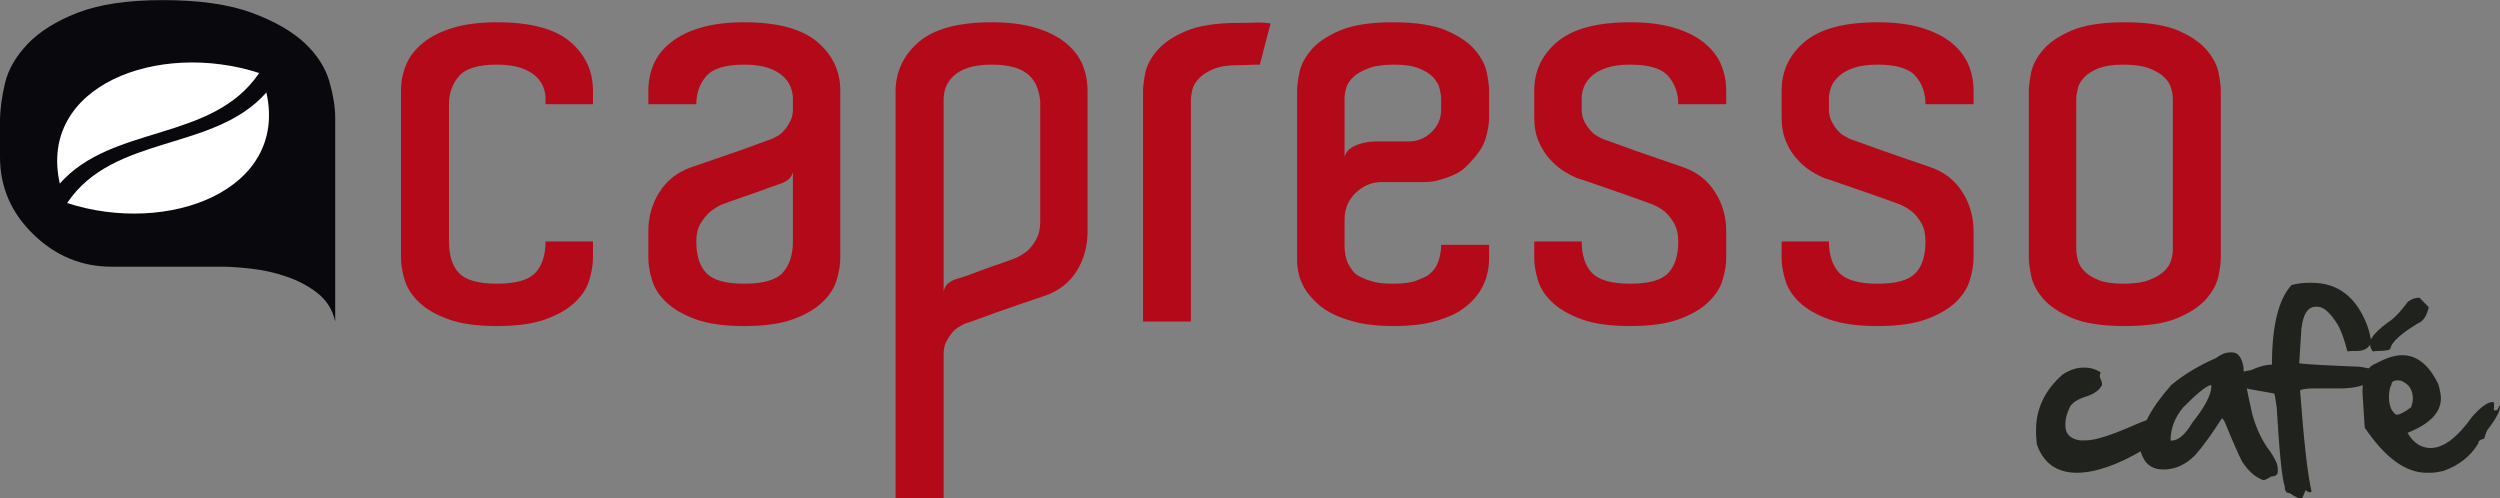
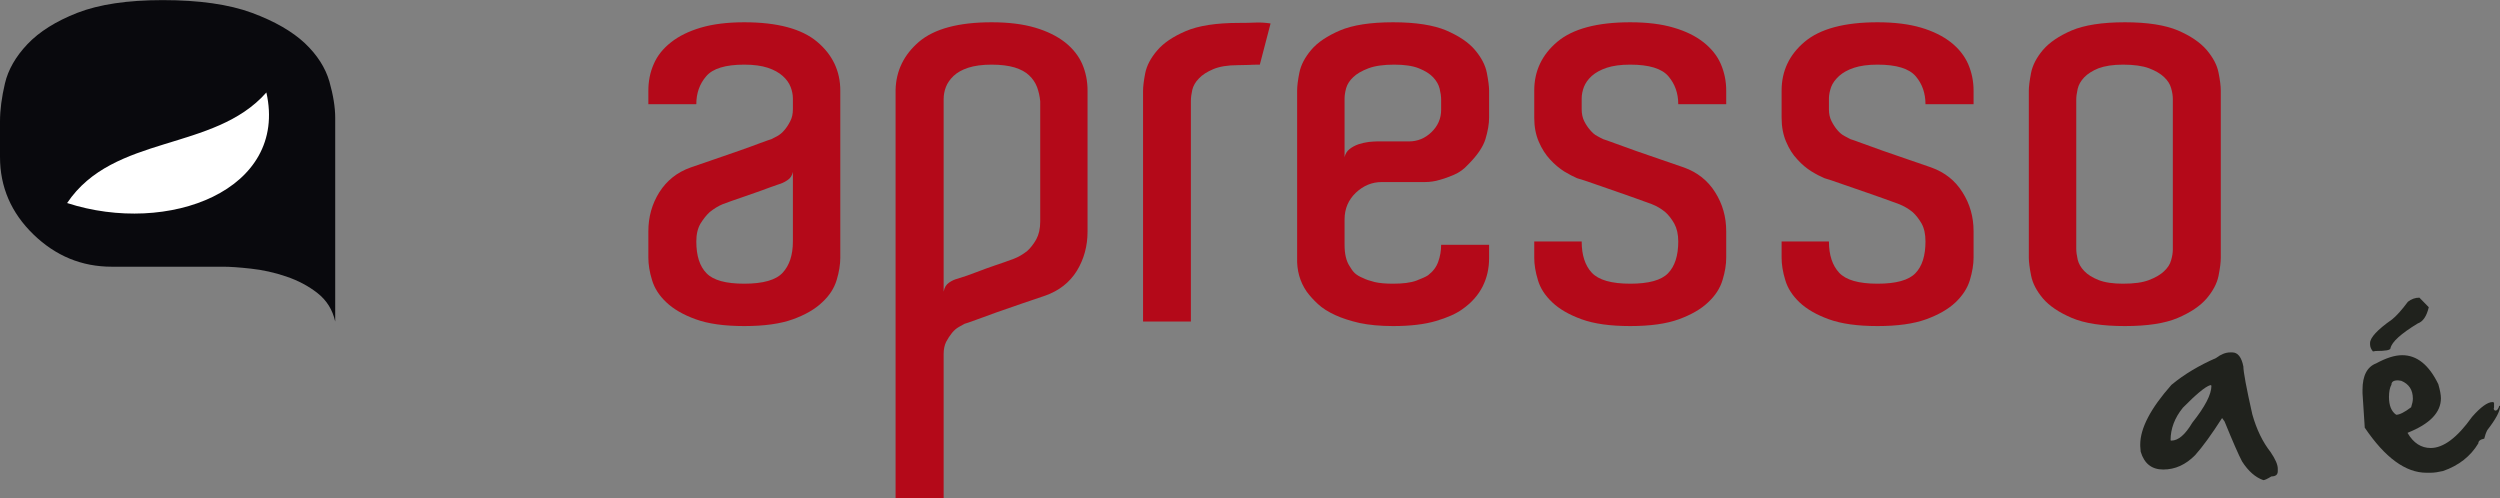
<svg xmlns="http://www.w3.org/2000/svg" width="90.81pt" height="18.1pt" viewBox="0 0 90.81 18.1" version="1.1">
  <rect x="0" y="0" width="90.81" height="18.1" fill="#808080" stroke="none" />
  <defs>
    <clipPath id="clip1">
      <path d="M 32 0 L 40 0 L 40 18.102 L 32 18.102 Z M 32 0 " />
    </clipPath>
    <clipPath id="clip2">
-       <path d="M 81 10 L 87 10 L 87 18.102 L 81 18.102 Z M 81 10 " />
-     </clipPath>
+       </clipPath>
    <clipPath id="clip3">
      <path d="M 85 10 L 90.809 10 L 90.809 18 L 85 18 Z M 85 10 " />
    </clipPath>
  </defs>
  <g id="surface1">
    <path style=" stroke:none;fill-rule:nonzero;fill:rgb(3.899%,3.899%,5.099%);fill-opacity:1;" d="M 0 5.129 L 0 5.699 C 0 6.793 0.406 7.73 1.211 8.512 C 2.02 9.297 2.969 9.688 4.059 9.688 L 8.117 9.688 C 8.355 9.688 8.688 9.711 9.113 9.758 C 9.543 9.805 9.969 9.898 10.395 10.043 C 10.824 10.188 11.203 10.387 11.535 10.648 C 11.867 10.91 12.082 11.254 12.176 11.68 L 12.176 4.277 C 12.176 3.898 12.105 3.457 11.965 2.961 C 11.82 2.461 11.523 1.996 11.074 1.57 C 10.621 1.145 9.98 0.773 9.148 0.465 C 8.32 0.16 7.238 0.004 5.91 0.004 C 4.629 0.004 3.598 0.16 2.812 0.465 C 2.027 0.773 1.426 1.152 0.996 1.605 C 0.57 2.055 0.297 2.531 0.18 3.027 C 0.062 3.527 0 3.992 0 4.418 L 0 5.059 " />
-     <path style=" stroke:none;fill-rule:evenodd;fill:rgb(100%,100%,100%);fill-opacity:1;" d="M 9.414 2.652 C 7.723 5.164 4.078 4.508 2.172 6.668 C 1.375 3.117 5.734 1.461 9.414 2.652 " />
    <path style=" stroke:none;fill-rule:evenodd;fill:rgb(100%,100%,100%);fill-opacity:1;" d="M 2.438 7.375 C 4.125 4.863 7.77 5.523 9.676 3.359 C 10.473 6.914 6.113 8.566 2.438 7.375 " />
-     <path style=" stroke:none;fill-rule:nonzero;fill:rgb(70.599%,3.899%,9.799%);fill-opacity:1;" d="M 19.816 3.785 L 19.816 3.578 C 19.816 3.441 19.789 3.301 19.734 3.16 C 19.68 3.016 19.586 2.883 19.449 2.758 C 19.309 2.637 19.129 2.535 18.906 2.461 C 18.68 2.387 18.395 2.348 18.055 2.348 C 17.371 2.348 16.906 2.488 16.668 2.77 C 16.43 3.051 16.309 3.387 16.309 3.785 L 16.309 8.77 C 16.309 9.289 16.434 9.672 16.68 9.926 C 16.926 10.18 17.383 10.305 18.055 10.305 C 18.734 10.305 19.203 10.172 19.449 9.906 C 19.695 9.641 19.816 9.262 19.816 8.77 L 21.539 8.77 L 21.539 9.363 C 21.539 9.605 21.496 9.879 21.406 10.172 C 21.316 10.469 21.145 10.738 20.883 10.98 C 20.625 11.23 20.27 11.434 19.816 11.598 C 19.367 11.762 18.777 11.844 18.055 11.844 C 17.328 11.844 16.742 11.762 16.289 11.598 C 15.84 11.434 15.48 11.23 15.223 10.98 C 14.965 10.738 14.789 10.469 14.699 10.172 C 14.609 9.879 14.566 9.605 14.566 9.363 L 14.566 3.293 C 14.566 2.949 14.633 2.629 14.762 2.328 C 14.891 2.027 15.102 1.766 15.387 1.539 C 15.676 1.312 16.035 1.137 16.473 1.004 C 16.91 0.875 17.438 0.809 18.055 0.809 C 19.273 0.809 20.156 1.047 20.711 1.516 C 21.262 1.988 21.539 2.582 21.539 3.293 L 21.539 3.785 " />
    <path style=" stroke:none;fill-rule:nonzero;fill:rgb(70.599%,3.899%,9.799%);fill-opacity:1;" d="M 28.801 6.246 C 28.773 6.383 28.703 6.484 28.594 6.551 C 28.488 6.621 28.383 6.668 28.285 6.695 C 28.082 6.766 27.859 6.844 27.621 6.934 C 27.383 7.02 27.16 7.098 26.953 7.168 C 26.707 7.25 26.477 7.332 26.258 7.414 C 26.094 7.48 25.938 7.578 25.785 7.699 C 25.664 7.809 25.551 7.949 25.445 8.121 C 25.344 8.293 25.293 8.508 25.293 8.77 C 25.293 9.289 25.414 9.672 25.664 9.926 C 25.91 10.18 26.363 10.305 27.035 10.305 C 27.719 10.305 28.188 10.172 28.43 9.906 C 28.676 9.641 28.801 9.262 28.801 8.77 Z M 27.035 0.809 C 28.238 0.809 29.121 1.047 29.68 1.516 C 30.242 1.988 30.523 2.582 30.523 3.293 L 30.523 9.363 C 30.523 9.605 30.48 9.879 30.391 10.172 C 30.301 10.469 30.129 10.738 29.867 10.98 C 29.605 11.23 29.254 11.434 28.801 11.598 C 28.348 11.762 27.762 11.844 27.035 11.844 C 26.312 11.844 25.723 11.762 25.273 11.598 C 24.82 11.434 24.465 11.23 24.203 10.98 C 23.945 10.738 23.773 10.469 23.684 10.172 C 23.594 9.879 23.551 9.605 23.551 9.363 L 23.551 8.398 C 23.551 7.879 23.684 7.406 23.949 6.984 C 24.219 6.559 24.594 6.258 25.09 6.082 C 25.332 6 25.613 5.902 25.93 5.793 C 26.242 5.684 26.547 5.578 26.844 5.477 C 27.137 5.375 27.391 5.281 27.609 5.199 C 27.828 5.117 27.969 5.07 28.02 5.055 C 28.074 5.027 28.148 4.992 28.238 4.941 C 28.324 4.895 28.41 4.824 28.492 4.727 C 28.574 4.633 28.645 4.523 28.707 4.398 C 28.77 4.277 28.801 4.133 28.801 3.969 L 28.801 3.578 C 28.801 3.441 28.773 3.301 28.719 3.16 C 28.664 3.016 28.57 2.883 28.43 2.758 C 28.293 2.637 28.113 2.535 27.887 2.461 C 27.66 2.387 27.379 2.348 27.035 2.348 C 26.352 2.348 25.891 2.488 25.652 2.77 C 25.41 3.051 25.293 3.387 25.293 3.785 L 23.551 3.785 L 23.551 3.293 C 23.551 2.949 23.613 2.629 23.746 2.328 C 23.875 2.027 24.082 1.766 24.371 1.539 C 24.656 1.312 25.02 1.133 25.457 1.004 C 25.895 0.875 26.422 0.809 27.035 0.809 " />
    <g clip-path="url(#clip1)" clip-rule="nonzero">
      <path style=" stroke:none;fill-rule:nonzero;fill:rgb(70.599%,3.899%,9.799%);fill-opacity:1;" d="M 37.785 3.68 C 37.77 3.504 37.73 3.332 37.672 3.168 C 37.609 3.004 37.512 2.859 37.383 2.738 C 37.254 2.613 37.078 2.52 36.852 2.449 C 36.625 2.383 36.348 2.348 36.02 2.348 C 35.68 2.348 35.395 2.387 35.168 2.461 C 34.941 2.535 34.766 2.637 34.637 2.758 C 34.508 2.883 34.414 3.016 34.359 3.16 C 34.305 3.301 34.277 3.449 34.277 3.598 L 34.277 10.594 C 34.305 10.445 34.367 10.336 34.473 10.266 C 34.574 10.195 34.68 10.148 34.789 10.121 C 35.008 10.055 35.234 9.977 35.465 9.887 C 35.699 9.797 35.914 9.719 36.121 9.648 C 36.367 9.566 36.602 9.484 36.82 9.402 C 36.996 9.336 37.16 9.238 37.312 9.117 C 37.434 9.008 37.543 8.867 37.641 8.695 C 37.734 8.523 37.785 8.312 37.785 8.051 Z M 39.504 7.945 L 39.504 8.418 C 39.504 8.938 39.375 9.41 39.117 9.836 C 38.855 10.258 38.473 10.559 37.969 10.738 C 37.723 10.82 37.441 10.914 37.129 11.023 C 36.812 11.133 36.508 11.238 36.215 11.34 C 35.918 11.445 35.664 11.539 35.445 11.621 C 35.227 11.699 35.09 11.75 35.035 11.762 C 34.98 11.789 34.91 11.828 34.832 11.875 C 34.746 11.922 34.664 11.992 34.582 12.09 C 34.504 12.188 34.43 12.297 34.367 12.418 C 34.309 12.539 34.277 12.684 34.277 12.848 L 34.277 18.09 L 32.531 18.09 L 32.531 3.27 C 32.547 2.574 32.832 1.988 33.383 1.516 C 33.938 1.047 34.816 0.809 36.02 0.809 C 36.633 0.809 37.16 0.875 37.598 1.004 C 38.035 1.133 38.398 1.312 38.688 1.539 C 38.973 1.766 39.18 2.027 39.312 2.328 C 39.441 2.629 39.504 2.949 39.504 3.293 L 39.504 3.785 " />
    </g>
    <path style=" stroke:none;fill-rule:nonzero;fill:rgb(70.599%,3.899%,9.799%);fill-opacity:1;" d="M 45.004 0.832 C 45.234 0.832 45.438 0.828 45.605 0.82 C 45.777 0.812 45.961 0.824 46.152 0.852 L 45.762 2.348 C 45.598 2.348 45.461 2.352 45.352 2.359 C 45.242 2.363 45.109 2.367 44.961 2.367 C 44.594 2.367 44.293 2.418 44.07 2.512 C 43.844 2.609 43.668 2.719 43.547 2.852 C 43.422 2.98 43.344 3.117 43.309 3.262 C 43.277 3.406 43.258 3.539 43.258 3.66 L 43.258 11.68 L 41.52 11.68 L 41.52 3.312 C 41.52 3.16 41.543 2.945 41.598 2.664 C 41.652 2.387 41.797 2.109 42.031 1.836 C 42.262 1.562 42.609 1.328 43.074 1.129 C 43.539 0.93 44.184 0.832 45.004 0.832 " />
    <path style=" stroke:none;fill-rule:nonzero;fill:rgb(70.599%,3.899%,9.799%);fill-opacity:1;" d="M 52.348 3.805 L 52.348 3.617 C 52.348 3.496 52.328 3.363 52.293 3.219 C 52.258 3.078 52.18 2.938 52.059 2.809 C 51.938 2.68 51.762 2.57 51.535 2.48 C 51.309 2.391 51.012 2.348 50.645 2.348 C 50.262 2.348 49.949 2.391 49.711 2.48 C 49.473 2.57 49.285 2.676 49.156 2.801 C 49.027 2.922 48.941 3.055 48.898 3.199 C 48.859 3.344 48.84 3.469 48.84 3.578 L 48.84 5.711 C 48.867 5.59 48.926 5.488 49.023 5.414 C 49.117 5.34 49.227 5.281 49.352 5.238 C 49.477 5.199 49.598 5.172 49.719 5.156 C 49.844 5.145 49.938 5.137 50.008 5.137 L 51.176 5.137 C 51.492 5.137 51.766 5.023 51.996 4.801 C 52.23 4.574 52.348 4.305 52.348 3.988 Z M 50.602 0.809 C 51.422 0.809 52.066 0.91 52.531 1.105 C 52.992 1.305 53.344 1.539 53.574 1.812 C 53.809 2.09 53.953 2.363 54.008 2.645 C 54.062 2.926 54.09 3.141 54.09 3.289 L 54.09 4.277 C 54.09 4.508 54.043 4.766 53.957 5.055 C 53.867 5.344 53.656 5.648 53.328 5.977 C 53.18 6.141 53.008 6.266 52.816 6.348 C 52.625 6.43 52.453 6.492 52.305 6.531 C 52.129 6.586 51.941 6.613 51.75 6.613 L 50.191 6.613 C 49.836 6.613 49.523 6.742 49.246 7.004 C 48.977 7.262 48.84 7.586 48.84 7.969 L 48.84 8.891 C 48.84 9.219 48.898 9.48 49.023 9.668 C 49.078 9.766 49.137 9.848 49.207 9.918 C 49.277 9.984 49.379 10.047 49.516 10.102 C 49.621 10.156 49.766 10.203 49.938 10.246 C 50.105 10.285 50.328 10.305 50.602 10.305 C 50.957 10.305 51.238 10.27 51.445 10.195 C 51.648 10.117 51.789 10.055 51.871 10 C 52.051 9.863 52.176 9.699 52.242 9.508 C 52.312 9.316 52.348 9.109 52.348 8.891 L 54.09 8.891 L 54.09 9.383 C 54.09 9.75 54.012 10.094 53.855 10.406 C 53.695 10.723 53.453 10.996 53.121 11.23 C 52.895 11.395 52.57 11.539 52.16 11.66 C 51.75 11.781 51.23 11.844 50.602 11.844 C 50.137 11.844 49.734 11.805 49.391 11.734 C 49.051 11.656 48.754 11.562 48.5 11.445 C 48.246 11.328 48.035 11.195 47.871 11.043 C 47.711 10.895 47.574 10.742 47.465 10.594 C 47.219 10.238 47.102 9.824 47.117 9.363 L 47.117 3.289 C 47.117 3.129 47.145 2.906 47.199 2.637 C 47.254 2.363 47.395 2.09 47.629 1.812 C 47.859 1.539 48.211 1.305 48.676 1.105 C 49.137 0.91 49.781 0.809 50.602 0.809 " />
    <path style=" stroke:none;fill-rule:nonzero;fill:rgb(70.599%,3.899%,9.799%);fill-opacity:1;" d="M 60.602 2.77 C 60.363 2.488 59.898 2.348 59.215 2.348 C 58.871 2.348 58.59 2.387 58.363 2.461 C 58.141 2.535 57.957 2.637 57.82 2.758 C 57.684 2.883 57.59 3.016 57.535 3.156 C 57.48 3.305 57.453 3.441 57.453 3.578 L 57.453 3.969 C 57.453 4.133 57.484 4.277 57.543 4.398 C 57.605 4.523 57.68 4.633 57.762 4.727 C 57.844 4.824 57.926 4.895 58.016 4.941 C 58.105 4.992 58.176 5.027 58.234 5.055 C 58.285 5.07 58.422 5.117 58.641 5.199 C 58.859 5.281 59.117 5.371 59.41 5.477 C 59.707 5.578 60.008 5.684 60.324 5.793 C 60.637 5.902 60.918 6 61.164 6.082 C 61.656 6.258 62.035 6.559 62.301 6.984 C 62.57 7.406 62.703 7.879 62.703 8.398 L 62.703 9.363 C 62.703 9.609 62.66 9.879 62.57 10.172 C 62.48 10.469 62.309 10.738 62.043 10.984 C 61.785 11.23 61.43 11.434 60.98 11.598 C 60.531 11.762 59.941 11.844 59.215 11.844 C 58.492 11.844 57.902 11.762 57.453 11.598 C 57 11.434 56.645 11.23 56.387 10.984 C 56.125 10.738 55.949 10.469 55.863 10.172 C 55.773 9.879 55.73 9.609 55.73 9.363 L 55.73 8.77 L 57.453 8.77 C 57.453 9.262 57.574 9.641 57.82 9.906 C 58.07 10.172 58.535 10.305 59.215 10.305 C 59.887 10.305 60.344 10.18 60.59 9.926 C 60.836 9.672 60.961 9.289 60.961 8.77 C 60.961 8.508 60.91 8.293 60.816 8.121 C 60.719 7.953 60.613 7.812 60.488 7.703 C 60.336 7.578 60.176 7.484 59.996 7.414 C 59.586 7.262 59.203 7.129 58.848 7.004 C 58.535 6.895 58.23 6.789 57.938 6.688 C 57.641 6.582 57.426 6.512 57.285 6.473 C 57.152 6.414 56.996 6.336 56.816 6.227 C 56.641 6.113 56.469 5.973 56.305 5.793 C 56.141 5.617 56.004 5.402 55.895 5.148 C 55.785 4.895 55.73 4.605 55.73 4.277 L 55.73 3.289 C 55.73 2.582 56.008 1.988 56.57 1.516 C 57.129 1.047 58.012 0.809 59.215 0.809 C 59.832 0.809 60.359 0.875 60.793 1.004 C 61.234 1.133 61.598 1.312 61.883 1.539 C 62.168 1.766 62.379 2.027 62.508 2.328 C 62.637 2.629 62.703 2.949 62.703 3.289 L 62.703 3.785 L 60.961 3.785 C 60.961 3.387 60.84 3.047 60.602 2.77 " />
    <path style=" stroke:none;fill-rule:nonzero;fill:rgb(70.599%,3.899%,9.799%);fill-opacity:1;" d="M 69.586 2.77 C 69.344 2.488 68.883 2.348 68.199 2.348 C 67.855 2.348 67.574 2.387 67.348 2.461 C 67.121 2.535 66.941 2.637 66.805 2.758 C 66.668 2.883 66.57 3.016 66.516 3.156 C 66.465 3.305 66.434 3.441 66.434 3.578 L 66.434 3.969 C 66.434 4.133 66.465 4.277 66.527 4.398 C 66.59 4.523 66.66 4.633 66.742 4.727 C 66.824 4.824 66.91 4.895 67 4.941 C 67.09 4.992 67.16 5.027 67.215 5.055 C 67.27 5.07 67.406 5.117 67.625 5.199 C 67.844 5.281 68.102 5.371 68.395 5.477 C 68.688 5.578 68.992 5.684 69.309 5.793 C 69.621 5.902 69.902 6 70.148 6.082 C 70.641 6.258 71.02 6.559 71.285 6.984 C 71.555 7.406 71.688 7.879 71.688 8.398 L 71.688 9.363 C 71.688 9.609 71.641 9.879 71.555 10.172 C 71.465 10.469 71.289 10.738 71.031 10.984 C 70.77 11.23 70.414 11.434 69.965 11.598 C 69.512 11.762 68.926 11.844 68.199 11.844 C 67.473 11.844 66.887 11.762 66.434 11.598 C 65.98 11.434 65.629 11.23 65.367 10.984 C 65.109 10.738 64.934 10.469 64.848 10.172 C 64.758 9.879 64.715 9.609 64.715 9.363 L 64.715 8.77 L 66.434 8.77 C 66.434 9.262 66.559 9.641 66.805 9.906 C 67.051 10.172 67.516 10.305 68.199 10.305 C 68.871 10.305 69.328 10.18 69.574 9.926 C 69.82 9.672 69.941 9.289 69.941 8.77 C 69.941 8.508 69.895 8.293 69.801 8.121 C 69.703 7.953 69.594 7.812 69.473 7.703 C 69.32 7.578 69.156 7.484 68.98 7.414 C 68.57 7.262 68.188 7.129 67.832 7.004 C 67.516 6.895 67.211 6.789 66.918 6.688 C 66.625 6.582 66.406 6.512 66.273 6.473 C 66.137 6.414 65.977 6.336 65.801 6.227 C 65.621 6.113 65.449 5.973 65.289 5.793 C 65.121 5.617 64.984 5.402 64.879 5.148 C 64.77 4.895 64.715 4.605 64.715 4.277 L 64.715 3.289 C 64.715 2.582 64.992 1.988 65.555 1.516 C 66.113 1.047 66.996 0.809 68.199 0.809 C 68.816 0.809 69.34 0.875 69.781 1.004 C 70.215 1.133 70.578 1.312 70.867 1.539 C 71.152 1.766 71.359 2.027 71.492 2.328 C 71.621 2.629 71.688 2.949 71.688 3.289 L 71.688 3.785 L 69.941 3.785 C 69.941 3.387 69.824 3.047 69.586 2.77 " />
    <path style=" stroke:none;fill-rule:nonzero;fill:rgb(70.599%,3.899%,9.799%);fill-opacity:1;" d="M 78.926 8.828 L 78.926 3.598 C 78.926 3.477 78.906 3.344 78.863 3.199 C 78.824 3.055 78.738 2.922 78.605 2.797 C 78.477 2.676 78.297 2.57 78.062 2.48 C 77.832 2.395 77.52 2.348 77.117 2.348 C 76.754 2.348 76.457 2.395 76.227 2.48 C 76.004 2.57 75.832 2.68 75.707 2.809 C 75.582 2.941 75.504 3.078 75.469 3.23 C 75.434 3.383 75.418 3.512 75.418 3.621 L 75.418 9.035 C 75.418 9.145 75.434 9.273 75.469 9.426 C 75.504 9.574 75.582 9.715 75.707 9.844 C 75.832 9.977 76.004 10.082 76.227 10.172 C 76.457 10.262 76.754 10.305 77.117 10.305 C 77.52 10.305 77.832 10.262 78.062 10.172 C 78.297 10.082 78.477 9.977 78.605 9.855 C 78.738 9.73 78.824 9.602 78.863 9.453 C 78.906 9.312 78.926 9.18 78.926 9.055 Z M 80.668 9.035 L 80.668 9.363 C 80.668 9.527 80.641 9.746 80.586 10.02 C 80.531 10.293 80.387 10.566 80.156 10.84 C 79.922 11.113 79.574 11.348 79.109 11.547 C 78.645 11.746 78.004 11.844 77.184 11.844 C 76.363 11.844 75.719 11.746 75.254 11.547 C 74.789 11.348 74.441 11.113 74.207 10.84 C 73.977 10.566 73.832 10.289 73.777 10.008 C 73.723 9.727 73.695 9.512 73.695 9.363 L 73.695 3.293 C 73.695 3.141 73.723 2.926 73.777 2.645 C 73.832 2.367 73.977 2.09 74.207 1.816 C 74.441 1.543 74.789 1.305 75.254 1.105 C 75.719 0.91 76.363 0.809 77.184 0.809 C 78.004 0.809 78.645 0.91 79.109 1.105 C 79.574 1.305 79.922 1.543 80.156 1.816 C 80.387 2.09 80.531 2.359 80.586 2.637 C 80.641 2.91 80.668 3.129 80.668 3.293 " />
-     <path style=" stroke:none;fill-rule:nonzero;fill:rgb(12.5%,13.3%,11.4%);fill-opacity:1;" d="M 75.672 13.352 L 75.719 13.352 C 75.93 13.352 76.125 13.41 76.305 13.523 C 76.285 13.562 76.273 13.621 76.273 13.691 L 76.352 13.895 L 76.352 13.988 C 76.262 14.168 76.07 14.309 75.781 14.402 C 75.477 14.496 75.281 14.621 75.191 14.773 C 75.078 15.016 75.023 15.211 75.023 15.363 L 75.023 15.457 C 75.023 15.762 75.199 15.941 75.547 15.996 L 75.766 15.996 C 76.109 15.996 76.707 15.805 77.559 15.426 C 77.918 15.27 78.152 15.191 78.27 15.191 L 78.301 15.191 C 78.473 15.371 78.566 15.504 78.578 15.594 C 78.566 15.648 78.41 15.82 78.113 16.105 C 78.039 16.25 77.961 16.32 77.883 16.32 C 76.93 16.887 76.113 17.172 75.438 17.172 C 74.715 17.172 74.227 16.828 73.984 16.137 L 73.957 15.781 L 73.957 15.625 C 73.957 14.84 74.281 14.164 74.93 13.598 C 75.191 13.434 75.438 13.352 75.672 13.352 " />
    <path style=" stroke:none;fill-rule:nonzero;fill:rgb(12.5%,13.3%,11.4%);fill-opacity:1;" d="M 78.844 15.988 L 78.859 16.004 L 78.875 16.004 C 79.125 16.004 79.375 15.789 79.633 15.355 C 80.094 14.777 80.328 14.328 80.328 14.012 L 80.312 13.992 L 80.281 13.992 C 80.102 14.047 79.773 14.32 79.289 14.812 C 78.988 15.184 78.844 15.578 78.844 15.988 M 81.008 12.801 L 81.086 12.801 C 81.285 12.801 81.422 12.973 81.488 13.312 C 81.488 13.5 81.594 14.078 81.812 15.047 C 81.965 15.594 82.188 16.055 82.477 16.422 C 82.652 16.68 82.738 16.879 82.738 17.023 L 82.738 17.117 C 82.738 17.242 82.66 17.305 82.508 17.305 C 82.355 17.398 82.258 17.441 82.215 17.441 C 81.93 17.344 81.668 17.117 81.441 16.762 C 81.309 16.512 81.098 16.027 80.805 15.309 L 80.715 15.184 C 80.336 15.777 80.012 16.223 79.738 16.531 C 79.395 16.879 79.012 17.055 78.578 17.055 C 78.16 17.055 77.887 16.84 77.758 16.406 L 77.742 16.203 L 77.742 16.145 C 77.742 15.559 78.117 14.836 78.875 13.98 C 79.34 13.594 79.883 13.273 80.496 13.004 C 80.672 12.871 80.844 12.801 81.008 12.801 " />
    <g clip-path="url(#clip2)" clip-rule="nonzero">
      <path style=" stroke:none;fill-rule:nonzero;fill:rgb(12.5%,13.3%,11.4%);fill-opacity:1;" d="M 83.859 10.273 L 83.98 10.273 C 84.926 10.273 85.602 10.797 85.992 11.836 C 86.082 12.113 86.129 12.312 86.129 12.426 C 86.062 12.641 85.883 12.75 85.59 12.75 L 85.418 12.75 L 85.266 12.762 C 85.164 12.363 85.055 12.051 84.941 11.836 C 84.664 11.375 84.41 11.141 84.18 11.141 L 84.121 11.141 C 83.828 11.141 83.652 11.414 83.594 11.961 L 83.516 13.199 C 83.852 13.238 84.578 13.277 85.699 13.32 C 86.016 13.367 86.176 13.406 86.176 13.445 C 86.176 13.496 86.207 13.559 86.27 13.629 L 86.27 13.66 C 86.195 13.66 86.152 13.719 86.129 13.832 C 85.887 14.016 85.504 14.109 84.988 14.109 L 84.043 14.109 C 83.824 14.109 83.66 14.129 83.547 14.172 C 83.684 16.012 83.82 17.238 83.965 17.852 L 83.918 17.883 L 83.902 17.883 C 83.867 17.883 83.816 17.859 83.75 17.805 L 83.625 18.102 L 83.547 18.102 C 83.48 18.102 83.355 18.039 83.176 17.914 C 83.051 17.914 82.992 17.836 82.992 17.68 C 82.891 17.383 82.793 16.418 82.699 14.793 C 82.652 14.461 82.621 14.293 82.605 14.293 L 81.66 14.125 C 81.543 14.07 81.469 14.027 81.445 13.988 L 81.445 13.539 C 81.445 13.508 81.551 13.48 81.77 13.445 C 82.062 13.309 82.312 13.246 82.512 13.246 L 82.527 13.246 L 82.527 13.227 C 82.527 11.832 82.766 10.871 83.238 10.352 C 83.438 10.301 83.645 10.273 83.859 10.273 " />
    </g>
    <g clip-path="url(#clip3)" clip-rule="nonzero">
      <path style=" stroke:none;fill-rule:nonzero;fill:rgb(12.5%,13.3%,11.4%);fill-opacity:1;" d="M 86.777 14.418 C 86.777 14.727 86.863 14.945 87.039 15.066 C 87.16 15.066 87.34 14.977 87.582 14.793 C 87.621 14.672 87.645 14.57 87.645 14.48 C 87.645 14.164 87.504 13.949 87.223 13.832 L 87.102 13.816 C 86.945 13.816 86.867 13.867 86.867 13.973 C 86.809 14.074 86.777 14.227 86.777 14.418 M 87.883 10.812 L 88.223 11.16 C 88.145 11.488 88.012 11.684 87.82 11.75 C 87.211 12.121 86.879 12.422 86.832 12.648 C 86.832 12.719 86.652 12.75 86.289 12.75 L 86.195 12.766 C 86.125 12.684 86.09 12.598 86.09 12.508 L 86.09 12.461 C 86.09 12.266 86.355 11.977 86.891 11.602 C 87.047 11.477 87.238 11.266 87.465 10.961 C 87.59 10.863 87.727 10.812 87.883 10.812 M 87.258 12.902 C 87.793 12.902 88.23 13.254 88.57 13.957 C 88.633 14.176 88.664 14.348 88.664 14.465 C 88.664 14.984 88.262 15.398 87.457 15.719 L 87.457 15.734 C 87.668 16.094 87.949 16.273 88.293 16.273 C 88.754 16.273 89.258 15.898 89.793 15.145 C 90.109 14.785 90.359 14.605 90.535 14.605 L 90.566 14.605 L 90.594 14.637 L 90.594 14.793 L 90.582 14.852 C 90.59 14.887 90.609 14.906 90.641 14.914 C 90.707 14.914 90.754 14.855 90.781 14.742 L 90.812 14.742 L 90.812 14.762 C 90.812 14.934 90.66 15.223 90.348 15.625 C 90.301 15.715 90.266 15.816 90.238 15.934 C 90.094 15.961 90.023 16.02 90.023 16.105 C 89.738 16.578 89.312 16.91 88.742 17.109 C 88.57 17.148 88.422 17.172 88.293 17.172 L 88.137 17.172 C 87.383 17.172 86.633 16.625 85.895 15.531 L 85.895 15.5 L 85.816 14.281 L 85.816 14.156 C 85.816 13.645 85.984 13.324 86.312 13.199 C 86.672 13.004 86.984 12.902 87.258 12.902 " />
    </g>
  </g>
</svg>